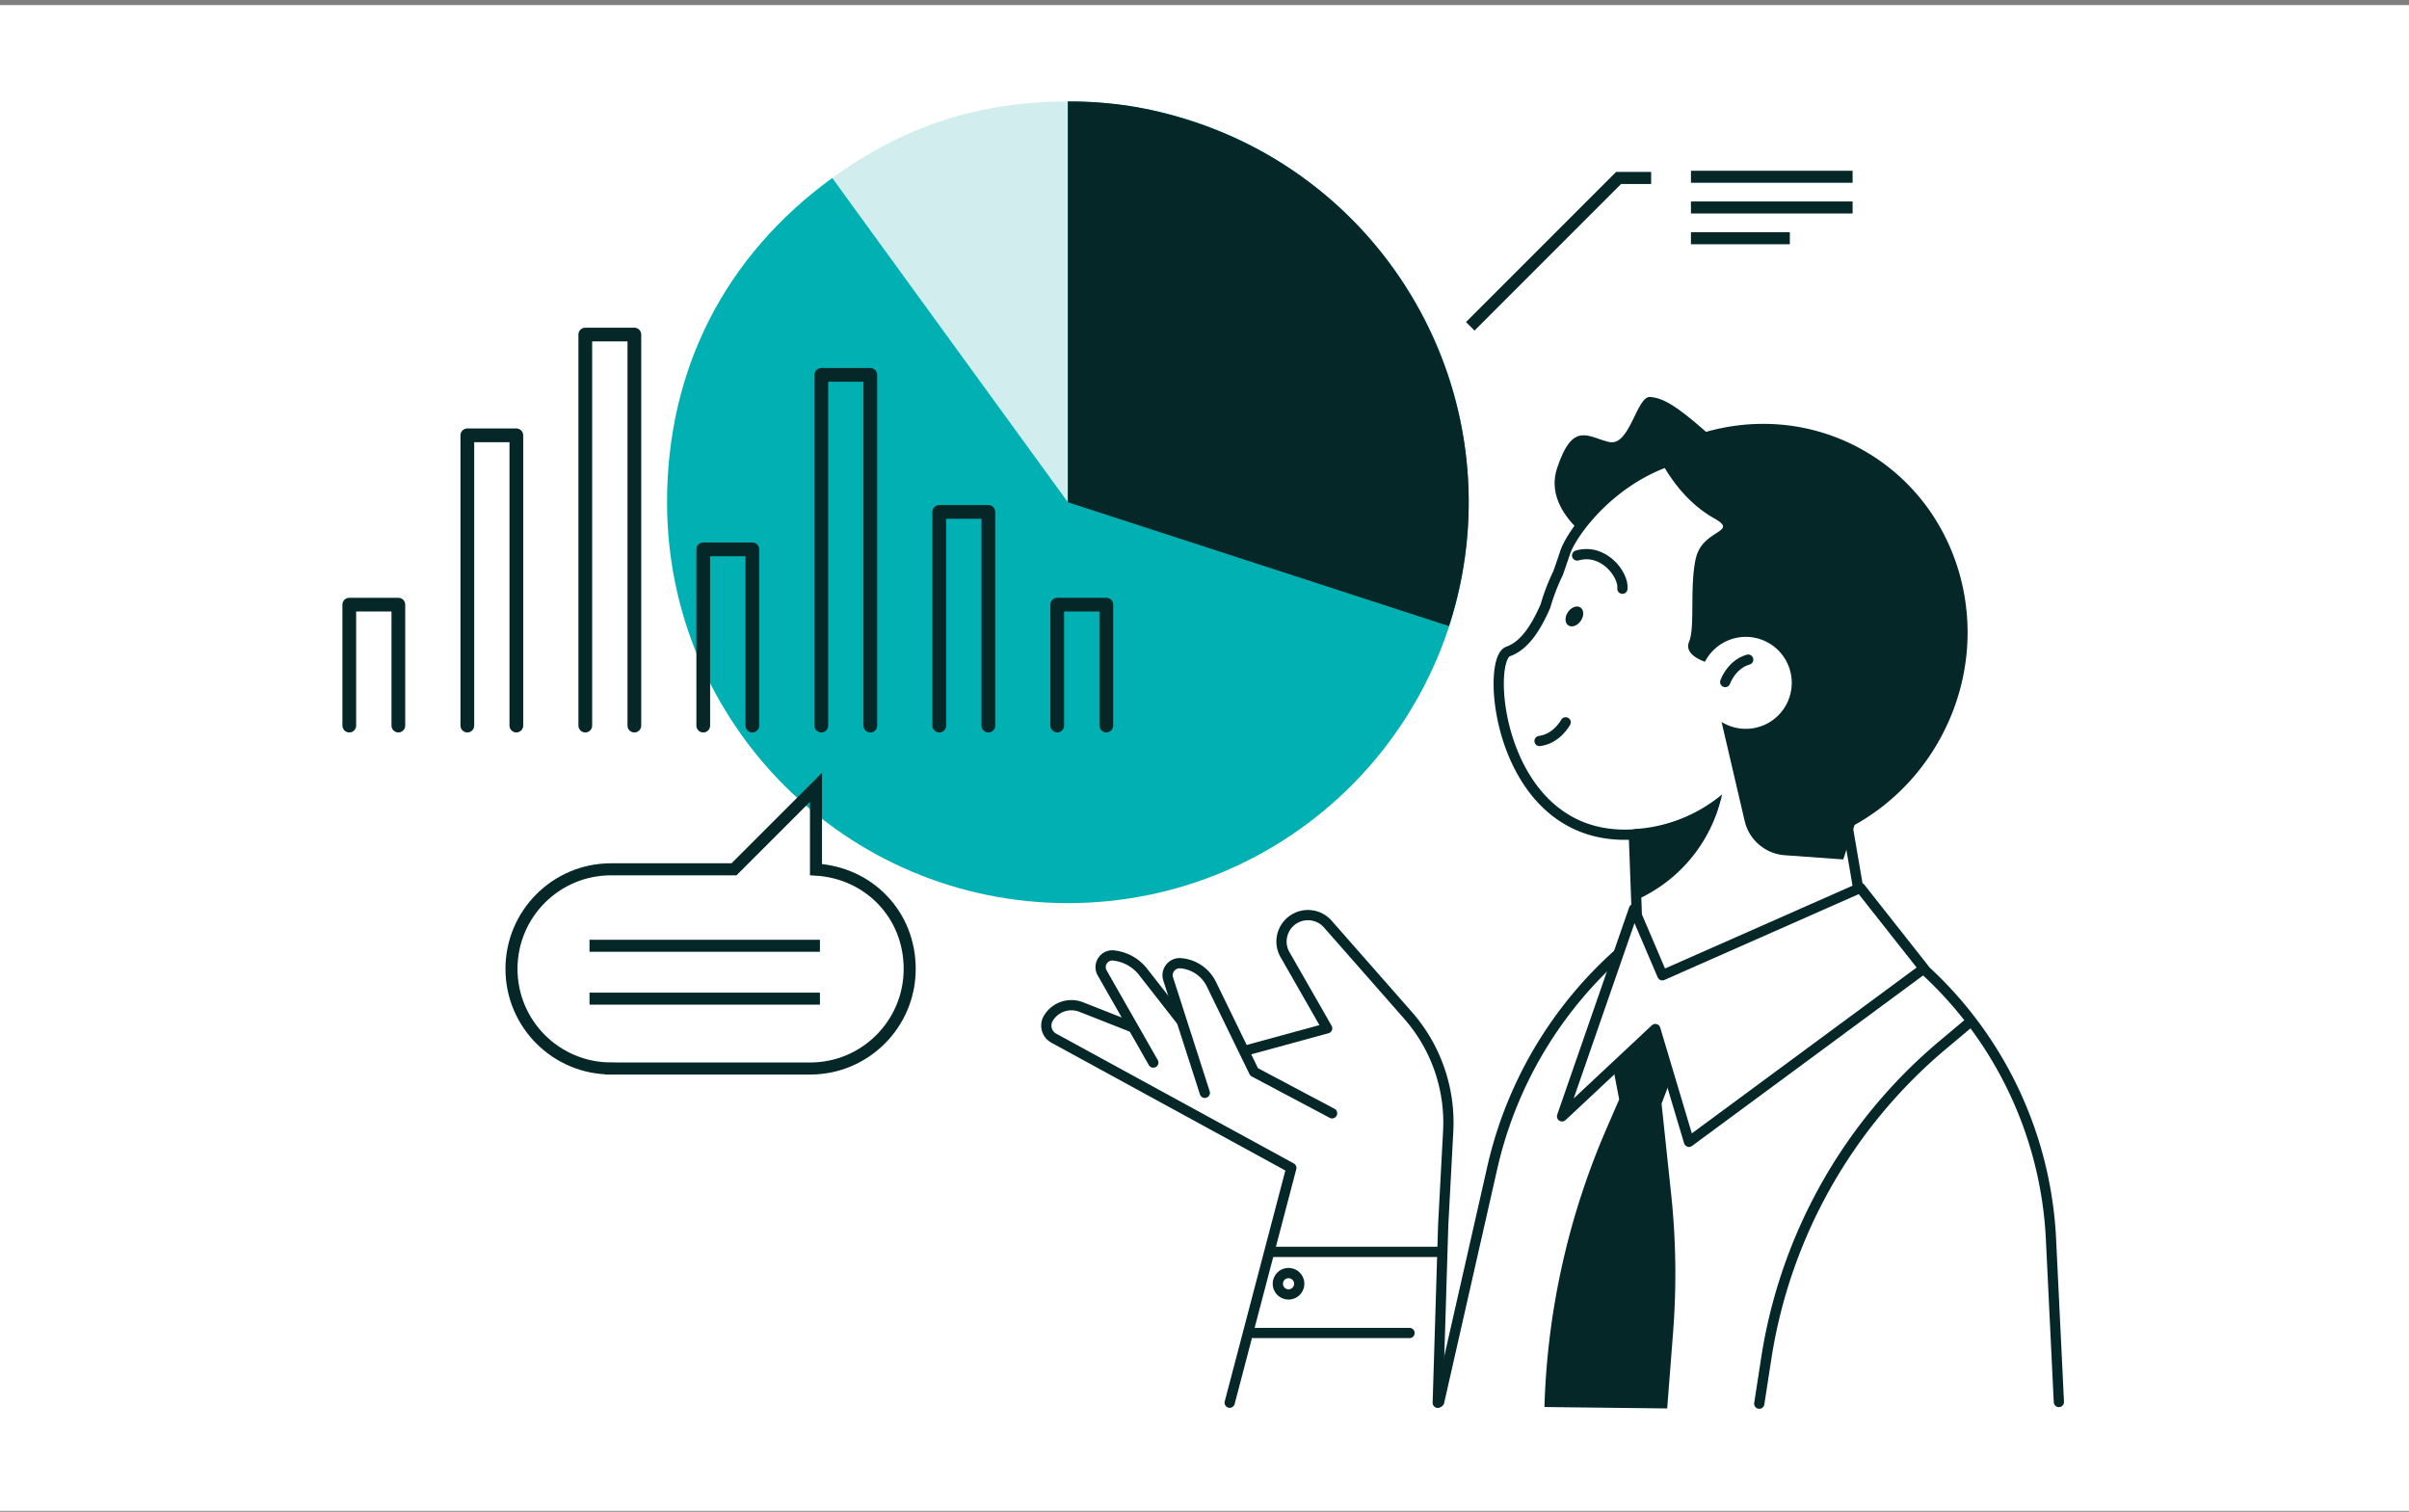
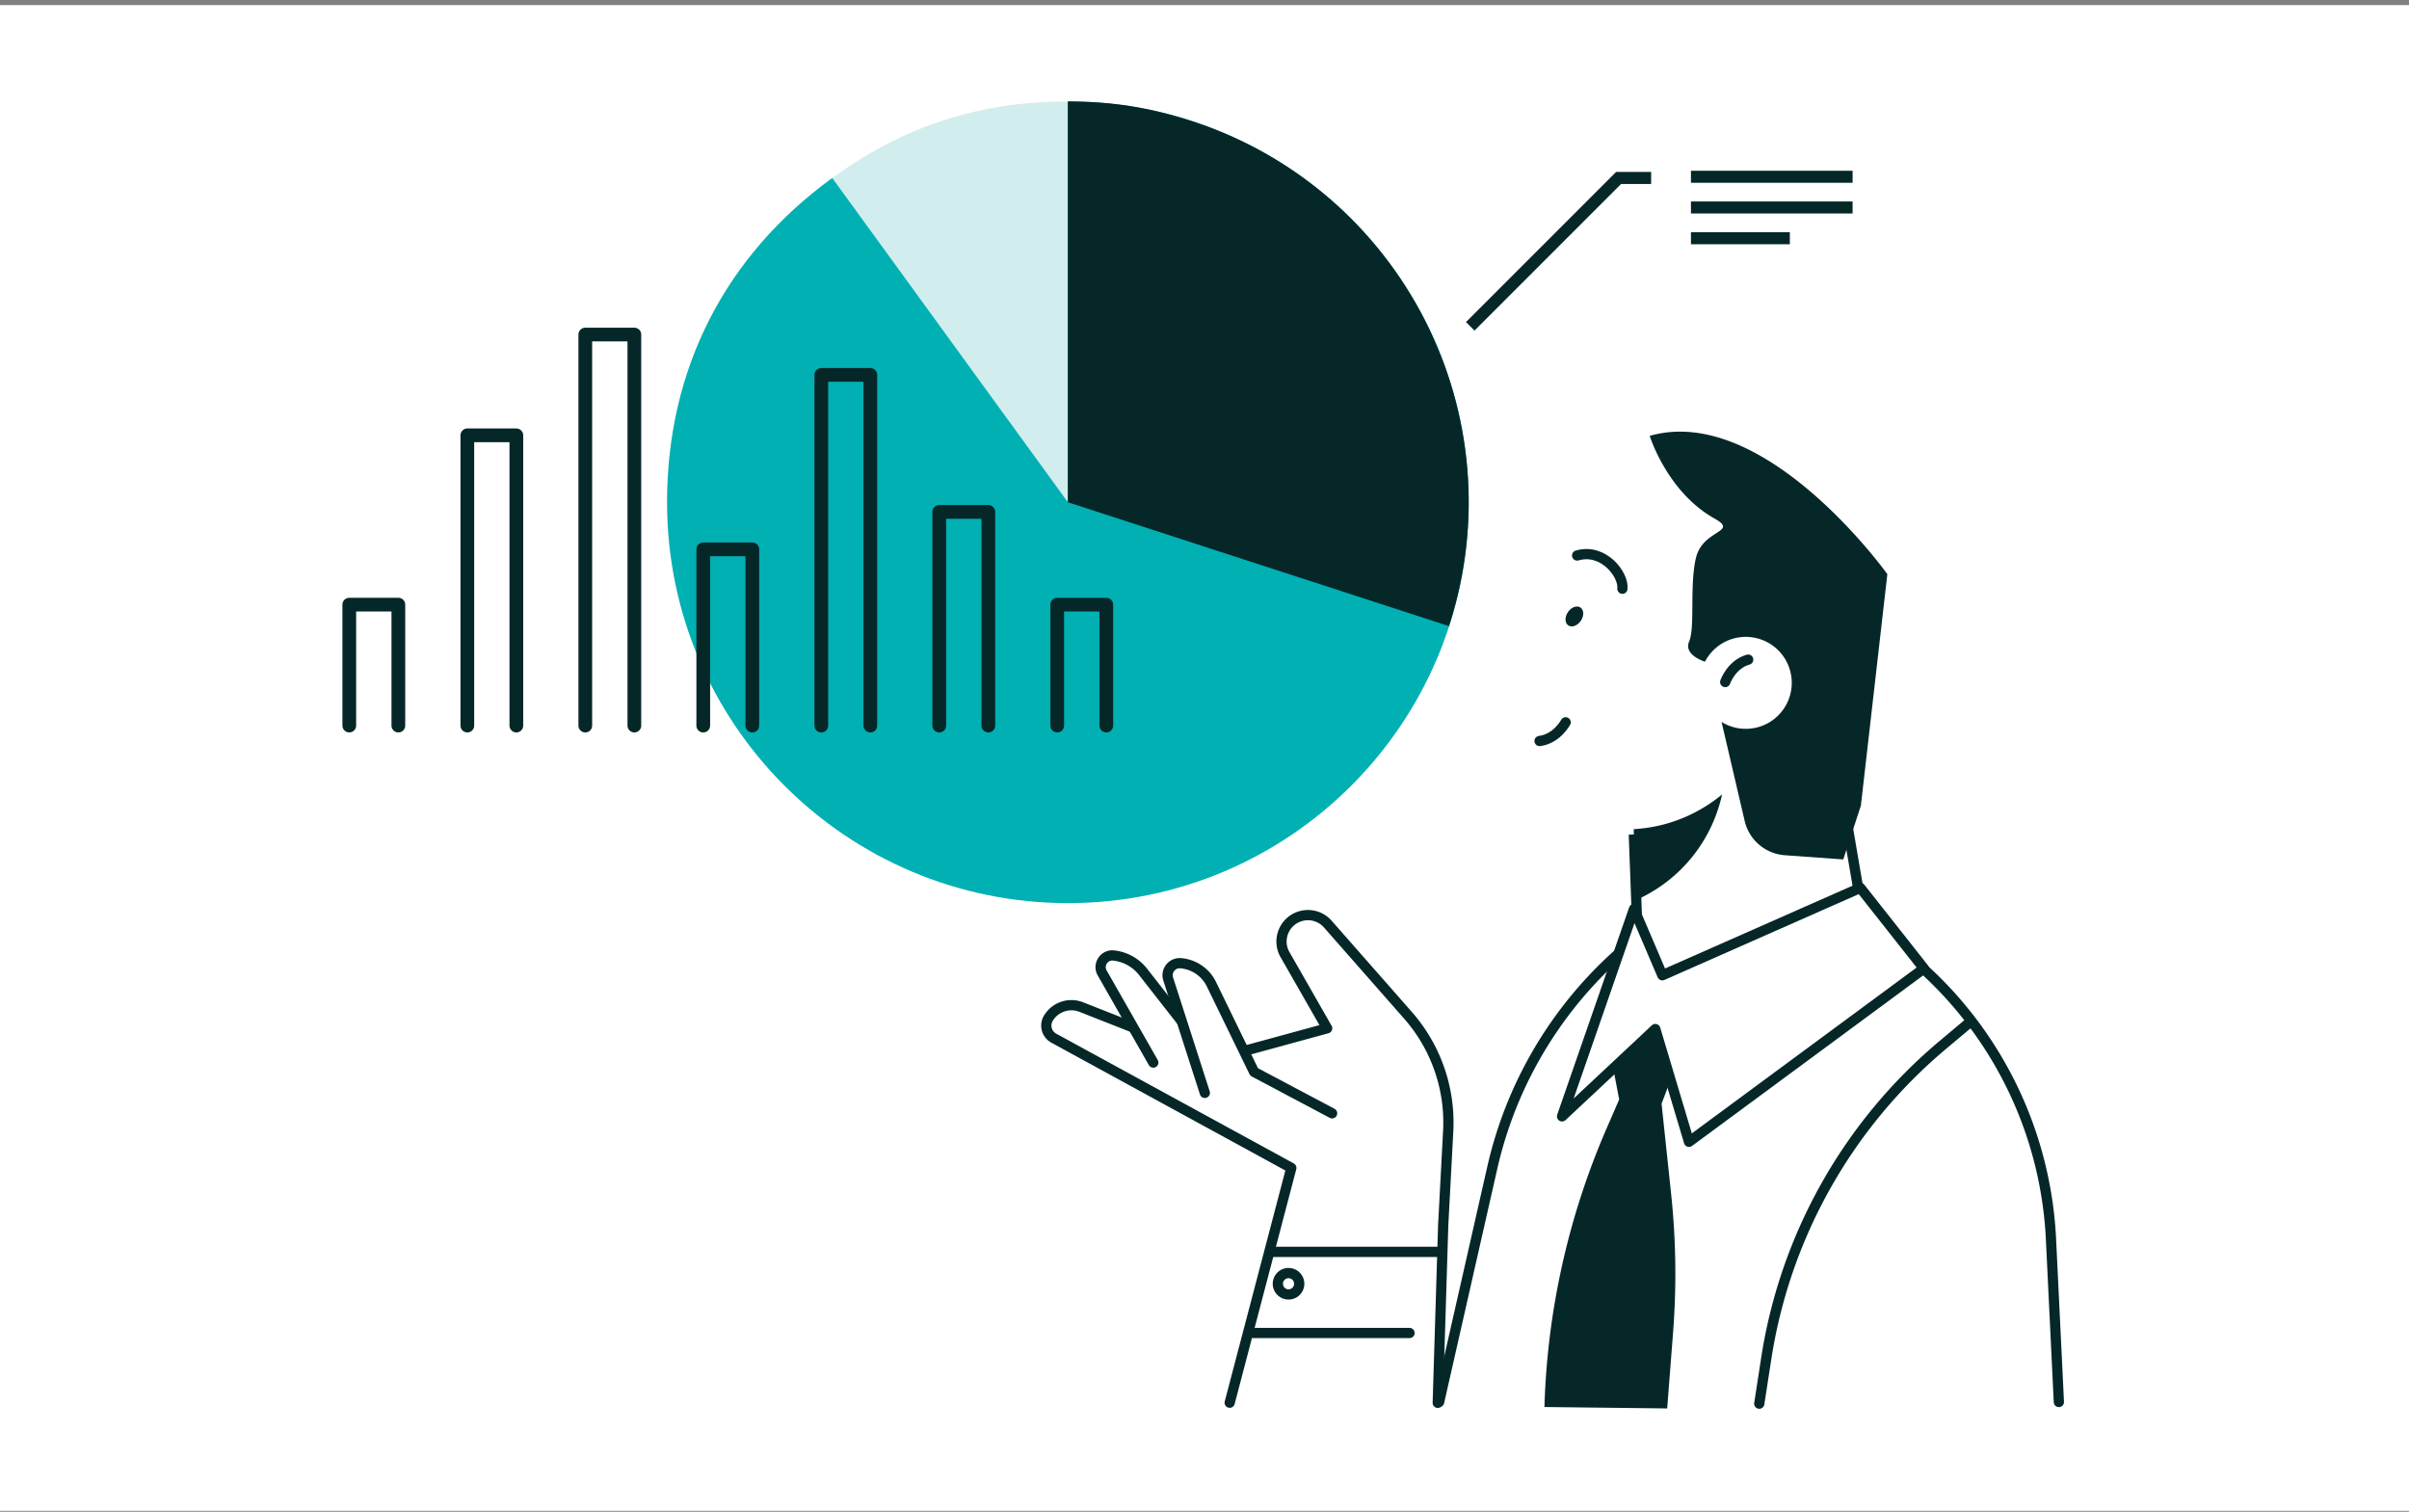
<svg xmlns="http://www.w3.org/2000/svg" width="400" height="251" fill="none">
  <rect width="100%" height="100%" fill="#808080" stroke="none" />
  <path fill="#fff" d="M0 .844h400v250H0z" />
  <path fill="#D2EDED" d="m177.319 83.39-39.13-53.843c11.902-8.629 24.427-12.703 39.13-12.703V83.39Z" />
  <path fill="#00B0B3" d="M177.315 83.39V16.844c36.743 0 66.546 29.793 66.546 66.546 0 36.753-29.803 66.555-66.546 66.555-36.744 0-66.555-29.802-66.555-66.555 0-22.05 9.591-40.875 27.435-53.843l39.13 53.843h-.01Z" />
  <path fill="#062728" d="m177.309 83.39 63.292 20.569c11.364-34.961-7.771-72.497-42.723-83.862-6.998-2.273-13.223-3.253-20.569-3.253V83.39Z" />
-   <path stroke="#062728" stroke-width="2" d="M101.46 177.407h33.066c9.129 0 16.523-7.404 16.523-16.533 0-9.129-6.885-15.976-15.561-16.486v-13.665l-13.609 13.609H101.46c-9.13 0-16.532 7.403-16.532 16.532 0 9.13 7.403 16.533 16.532 16.533v.01Zm-3.577-11.598h38.262m-38.262-8.782h38.262" />
  <path fill="#fff" d="m238.73 232.911.905-29.51.83-15.608a26.978 26.978 0 0 0-6.677-19.221l-13.317-15.146a4.386 4.386 0 0 0-4.735-1.245c-2.593.905-3.734 3.942-2.367 6.319l6.998 12.232-18.824 5.14-22.003-8.667a4.471 4.471 0 0 0-5.47 1.857 2.376 2.376 0 0 0 .896 3.301l39.45 21.55-10.233 38.979" />
  <path stroke="#062728" stroke-linecap="round" stroke-linejoin="round" stroke-width="1.7" d="m238.73 232.911.905-29.51.83-15.608a26.978 26.978 0 0 0-6.677-19.221l-13.317-15.146a4.386 4.386 0 0 0-4.735-1.245c-2.593.905-3.734 3.942-2.367 6.319l6.998 12.232-18.824 5.14-22.003-8.667a4.471 4.471 0 0 0-5.47 1.857 2.376 2.376 0 0 0 .896 3.301l39.45 21.55-10.233 38.979" />
  <path fill="#fff" d="m191.498 176.418-8.488-14.882c-.783-1.377.32-3.065 1.895-2.895a7.206 7.206 0 0 1 5.027 2.886l10.393 13.288" />
  <path stroke="#062728" stroke-linecap="round" stroke-linejoin="round" stroke-width="1.7" d="m191.498 176.418-8.488-14.882c-.783-1.377.32-3.065 1.895-2.895a7.206 7.206 0 0 1 5.027 2.886l10.393 13.288" />
  <path fill="#fff" d="m221.188 184.843-12.949-6.866-7.083-14.552a6.233 6.233 0 0 0-5.112-3.499c-1.424-.123-2.508 1.254-2.074 2.612l6.083 18.909" />
  <path stroke="#062728" stroke-linecap="round" stroke-linejoin="round" stroke-width="1.7" d="m221.188 184.843-12.949-6.866-7.083-14.552a6.233 6.233 0 0 0-5.112-3.499c-1.424-.123-2.508 1.254-2.074 2.612l6.083 18.909m11.064 26.405h27.586m-30.521 13.468h25.86" />
  <path fill="#fff" stroke="#062728" stroke-linecap="round" stroke-linejoin="round" stroke-width="1.7" d="M215.726 213.144c0 .981-.793 1.773-1.773 1.773a1.77 1.77 0 0 1-1.773-1.773 1.77 1.77 0 0 1 1.773-1.773c.98 0 1.773.792 1.773 1.773Z" />
  <path fill="#fff" d="m341.864 232.777-1.312-27.067a64.868 64.868 0 0 0-22.502-46.033l-9.242-7.95-35.188 2.669a67.625 67.625 0 0 0-25.832 39.469l-8.827 38.903" />
  <path stroke="#062728" stroke-linecap="round" stroke-linejoin="round" stroke-width="1.7" d="m341.864 232.777-1.312-27.067a64.868 64.868 0 0 0-22.502-46.033l-9.242-7.95-35.188 2.669a67.625 67.625 0 0 0-25.832 39.469l-8.827 38.903" />
  <path fill="#062728" d="m269.205 163.216-2.461 8.318 2.112 11.006-2.084 4.801a125.205 125.205 0 0 0-10.327 46.269l20.381.236.981-12.657a125.58 125.58 0 0 0-.321-22.908l-1.594-15.033 6.328-16.637-6.677-3.744-6.328.349h-.01Z" />
  <path fill="#fff" stroke="#062728" stroke-linecap="round" stroke-linejoin="round" stroke-width="1.7" d="m311.018 161.971-38.762 2.594-1.367-36.706 34.074-1.273 6.055 35.385Z" />
-   <path fill="#062728" d="M291.031 81.222s-16.137 13.769-20.418 12.147c-4.282-1.622-14.675-7.81-12.063-15.656 2.613-7.846 5.112-5.15 8.611-4.329 3.489.82 4.564-7.667 6.856-7.479 2.292.19 4.556 1.726 8.658 5.263 4.103 3.537 8.346 10.053 8.346 10.053h.01Z" />
  <path fill="#fff" d="M296.776 140.129c7.799-2.603 14.722-8.195 18.937-16.165 8.517-16.108 2.585-35.489-12.816-44.09-25.276-14.109-41.281 6.724-42.997 11.817-.406 1.198-.792 2.349-1.188 3.461a33.722 33.722 0 0 0-2.103 5.48c-1.679 3.829-3.556 6.592-6.197 7.535-4.046 1.453-1.386 32.915 22.126 30.265" />
-   <path stroke="#062728" stroke-linecap="round" stroke-linejoin="round" stroke-width="1.7" d="M296.776 140.129c7.799-2.603 14.722-8.195 18.937-16.165 8.517-16.108 2.585-35.489-12.816-44.09-25.276-14.109-41.281 6.724-42.997 11.817-.406 1.198-.792 2.349-1.188 3.461a33.722 33.722 0 0 0-2.103 5.48c-1.679 3.829-3.556 6.592-6.197 7.535-4.046 1.453-1.386 32.915 22.126 30.265" />
-   <path fill="#062728" d="M308.529 74.28c-10.422-5.507-22.465-4.989-32.34.293 3.103.698 6.15 1.773 9.064 3.32 19.787 10.468 26.284 37.007 14.505 59.283a49.203 49.203 0 0 1-2.094 3.584c10.157-2.037 19.447-8.591 24.766-18.645 9.243-17.466 3.009-38.884-13.91-47.834h.009Z" />
  <path fill="#062728" d="M281.591 92.689c1.075-4.829 7.243-4.263 3.084-6.602-7.875-4.414-10.751-13.722-10.751-13.722 19.145-5.46 39.459 22.965 39.459 22.965l-4.394 38.422-2.924 8.94-9.714-.697a7.386 7.386 0 0 1-6.658-5.687l-3.839-16.448c.151.094.292.188.453.264a7.635 7.635 0 0 0 10.317-3.178 7.635 7.635 0 0 0-3.178-10.318 7.635 7.635 0 0 0-10.317 3.178.476.476 0 0 0-.029.066c-1.037-.368-3.433-1.433-2.631-3.348 1.019-2.433.047-9.016 1.113-13.845l.009.01Z" />
  <path stroke="#062728" stroke-linecap="round" stroke-linejoin="round" stroke-width="1.7" d="M259.969 119.926s-1.452 2.744-4.338 3.103m30.828-9.788s1.018-2.933 3.819-3.725m-28.405-17.287c4.414-1.283 7.79 3.235 7.516 5.517" />
  <path fill="#062728" d="M262.478 103.082c-.557.811-1.49 1.15-2.075.745-.585-.406-.604-1.387-.047-2.207.556-.811 1.49-1.151 2.075-.745.585.405.603 1.386.047 2.207Zm8.788 34.583.433 11.751a24.944 24.944 0 0 0 11.912-11.148 25.037 25.037 0 0 0 2.329-6.366 25.176 25.176 0 0 1-14.674 5.763Z" />
  <path fill="#fff" stroke="#062728" stroke-linecap="round" stroke-linejoin="round" stroke-width="1.7" d="m271.319 150.918-11.95 34.433 15.486-14.495 5.593 18.721 39.007-28.775-10.563-13.392-32.867 14.515-4.706-11.007Z" />
  <path stroke="#062728" stroke-linecap="round" stroke-linejoin="round" stroke-width="1.7" d="m326.588 170.137-3.933 3.301a84.852 84.852 0 0 0-29.378 52.097l-1.16 7.517" />
  <path stroke="#062728" stroke-linecap="round" stroke-linejoin="round" stroke-width="2.28" d="M57.996 120.469v-20.078h8.149v20.078m11.453.001V72.277h8.139v48.193m11.447.001V55.547h8.148v64.924m11.439.001V91.207h8.149v29.265m11.453-.002V62.242h8.139v58.228m11.447.002v-35.48h8.149v35.48m11.437-.003v-20.078h8.149v20.078" />
  <path stroke="#062728" stroke-width="2" d="m244.125 54.18 24.634-24.633h5.404m33.451-.199h-26.841m26.841 5.102h-26.841m16.42 5.1h-16.42" />
</svg>